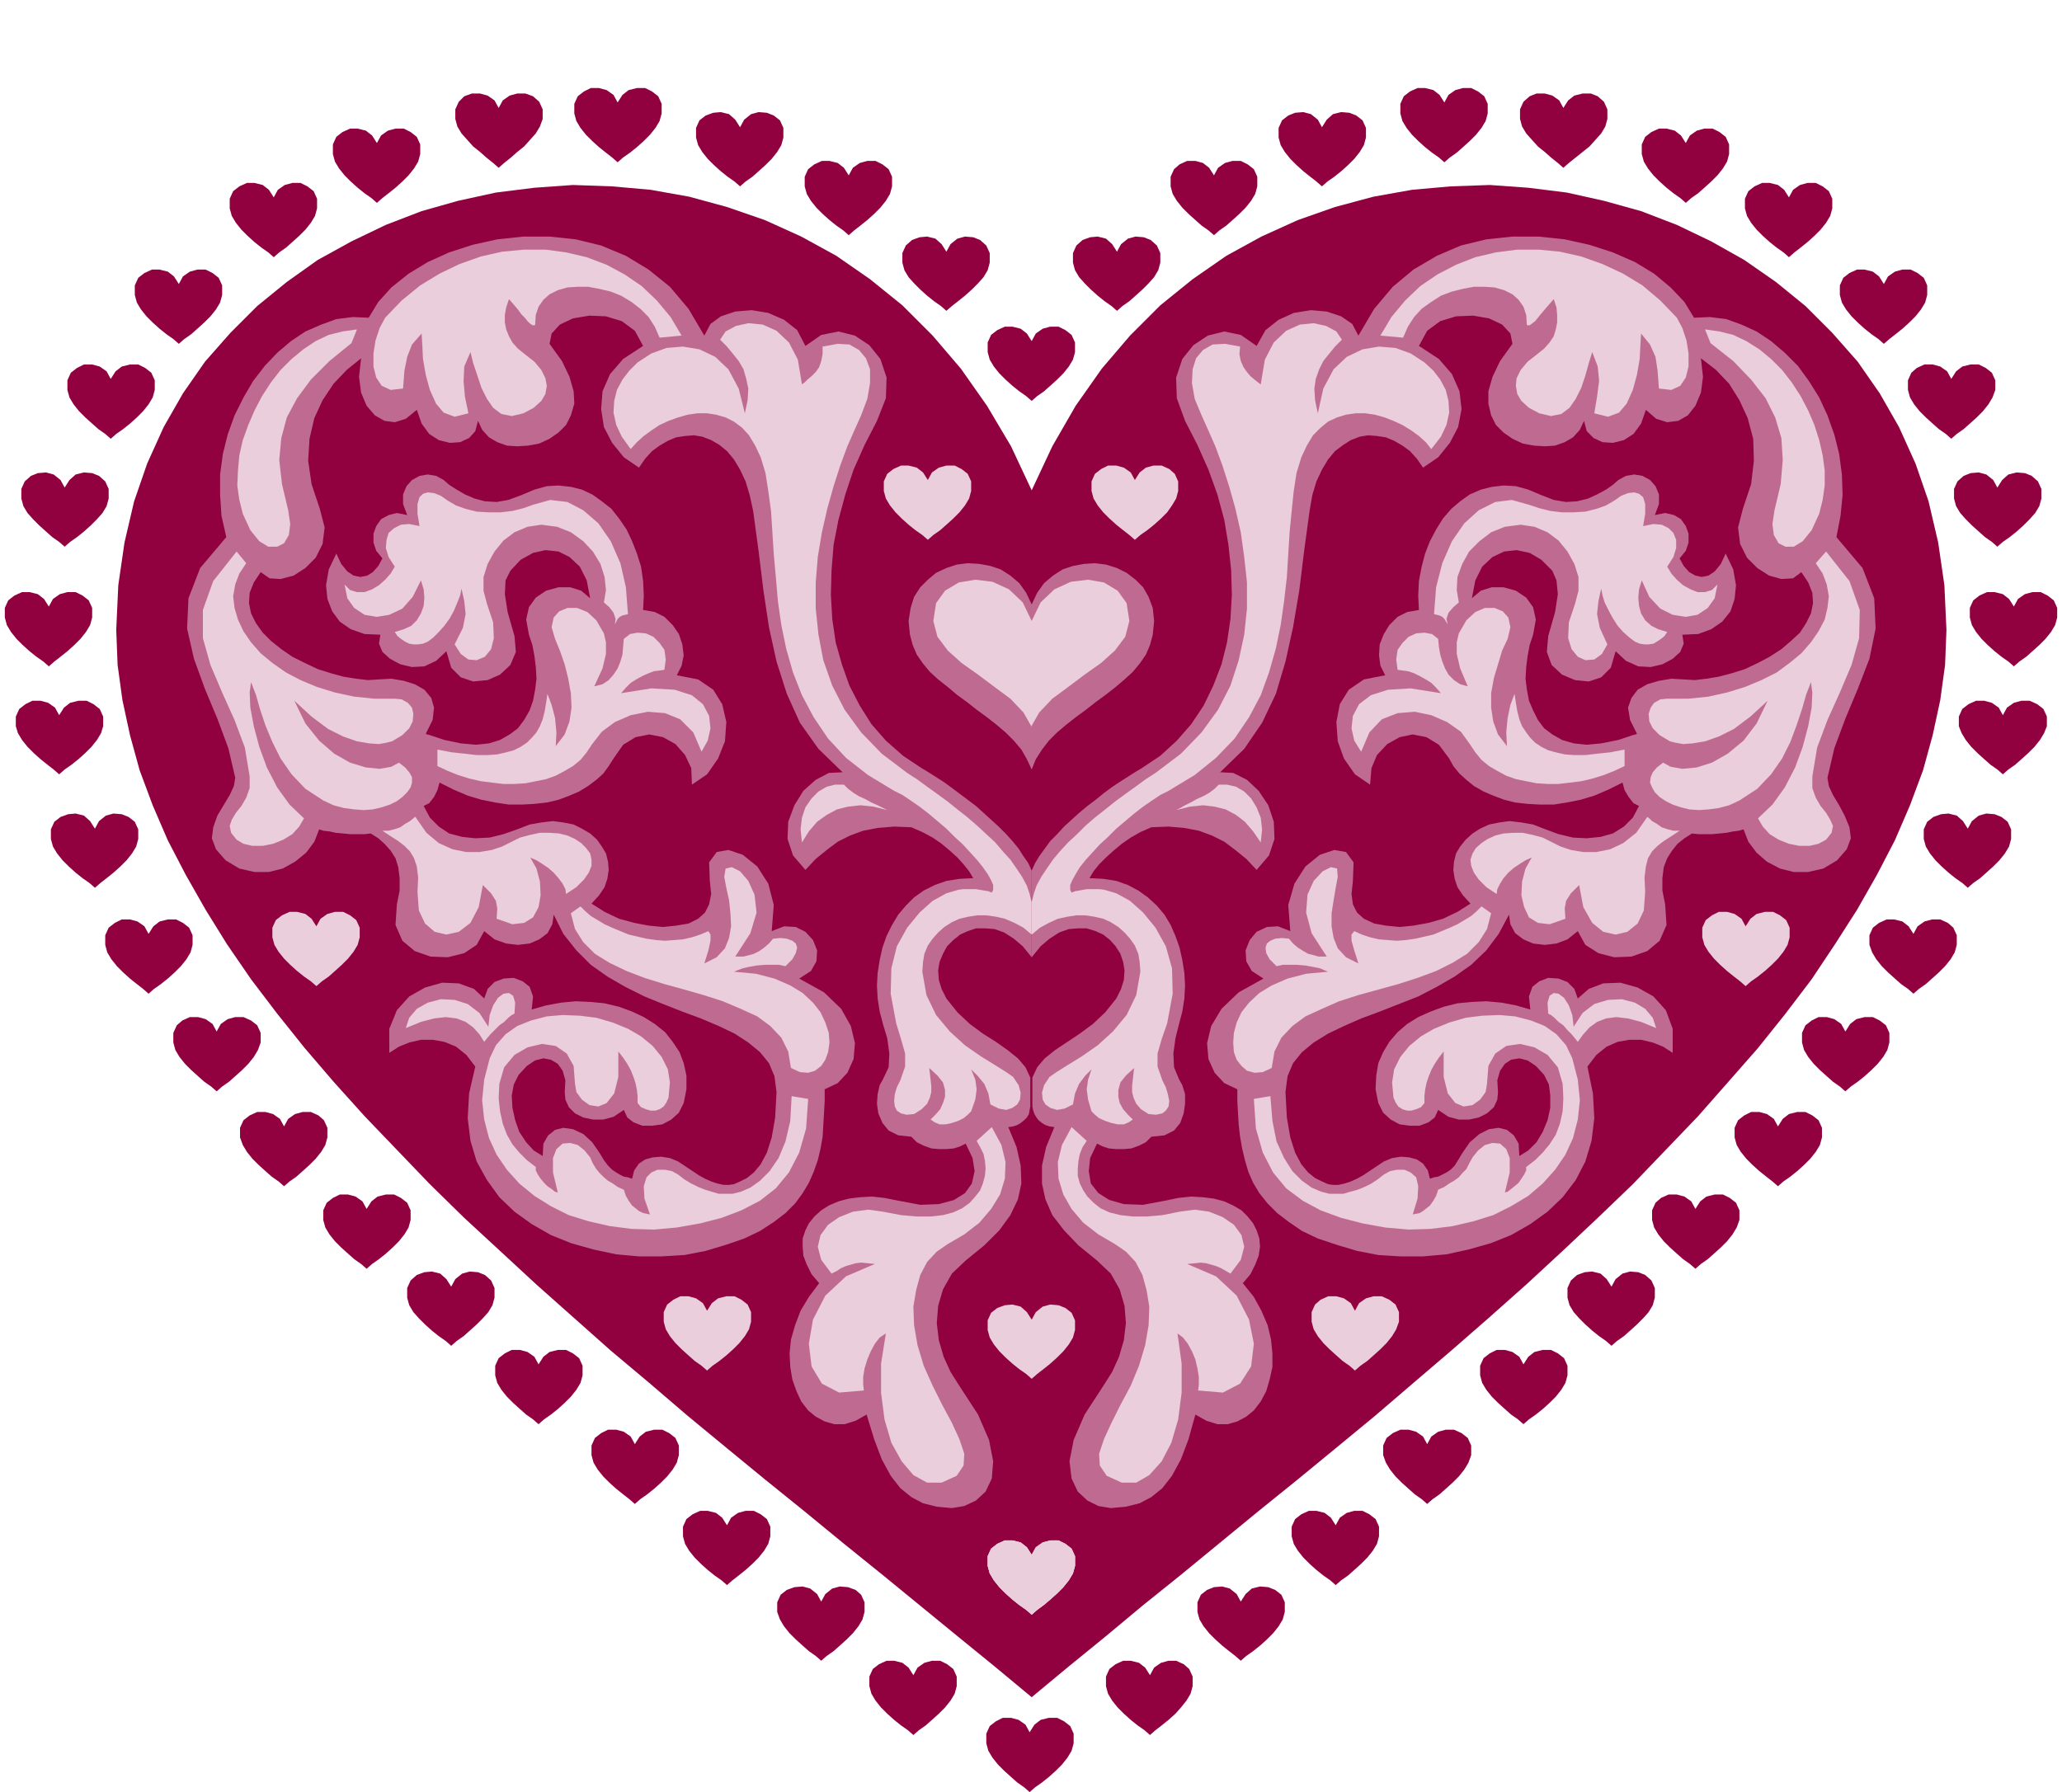
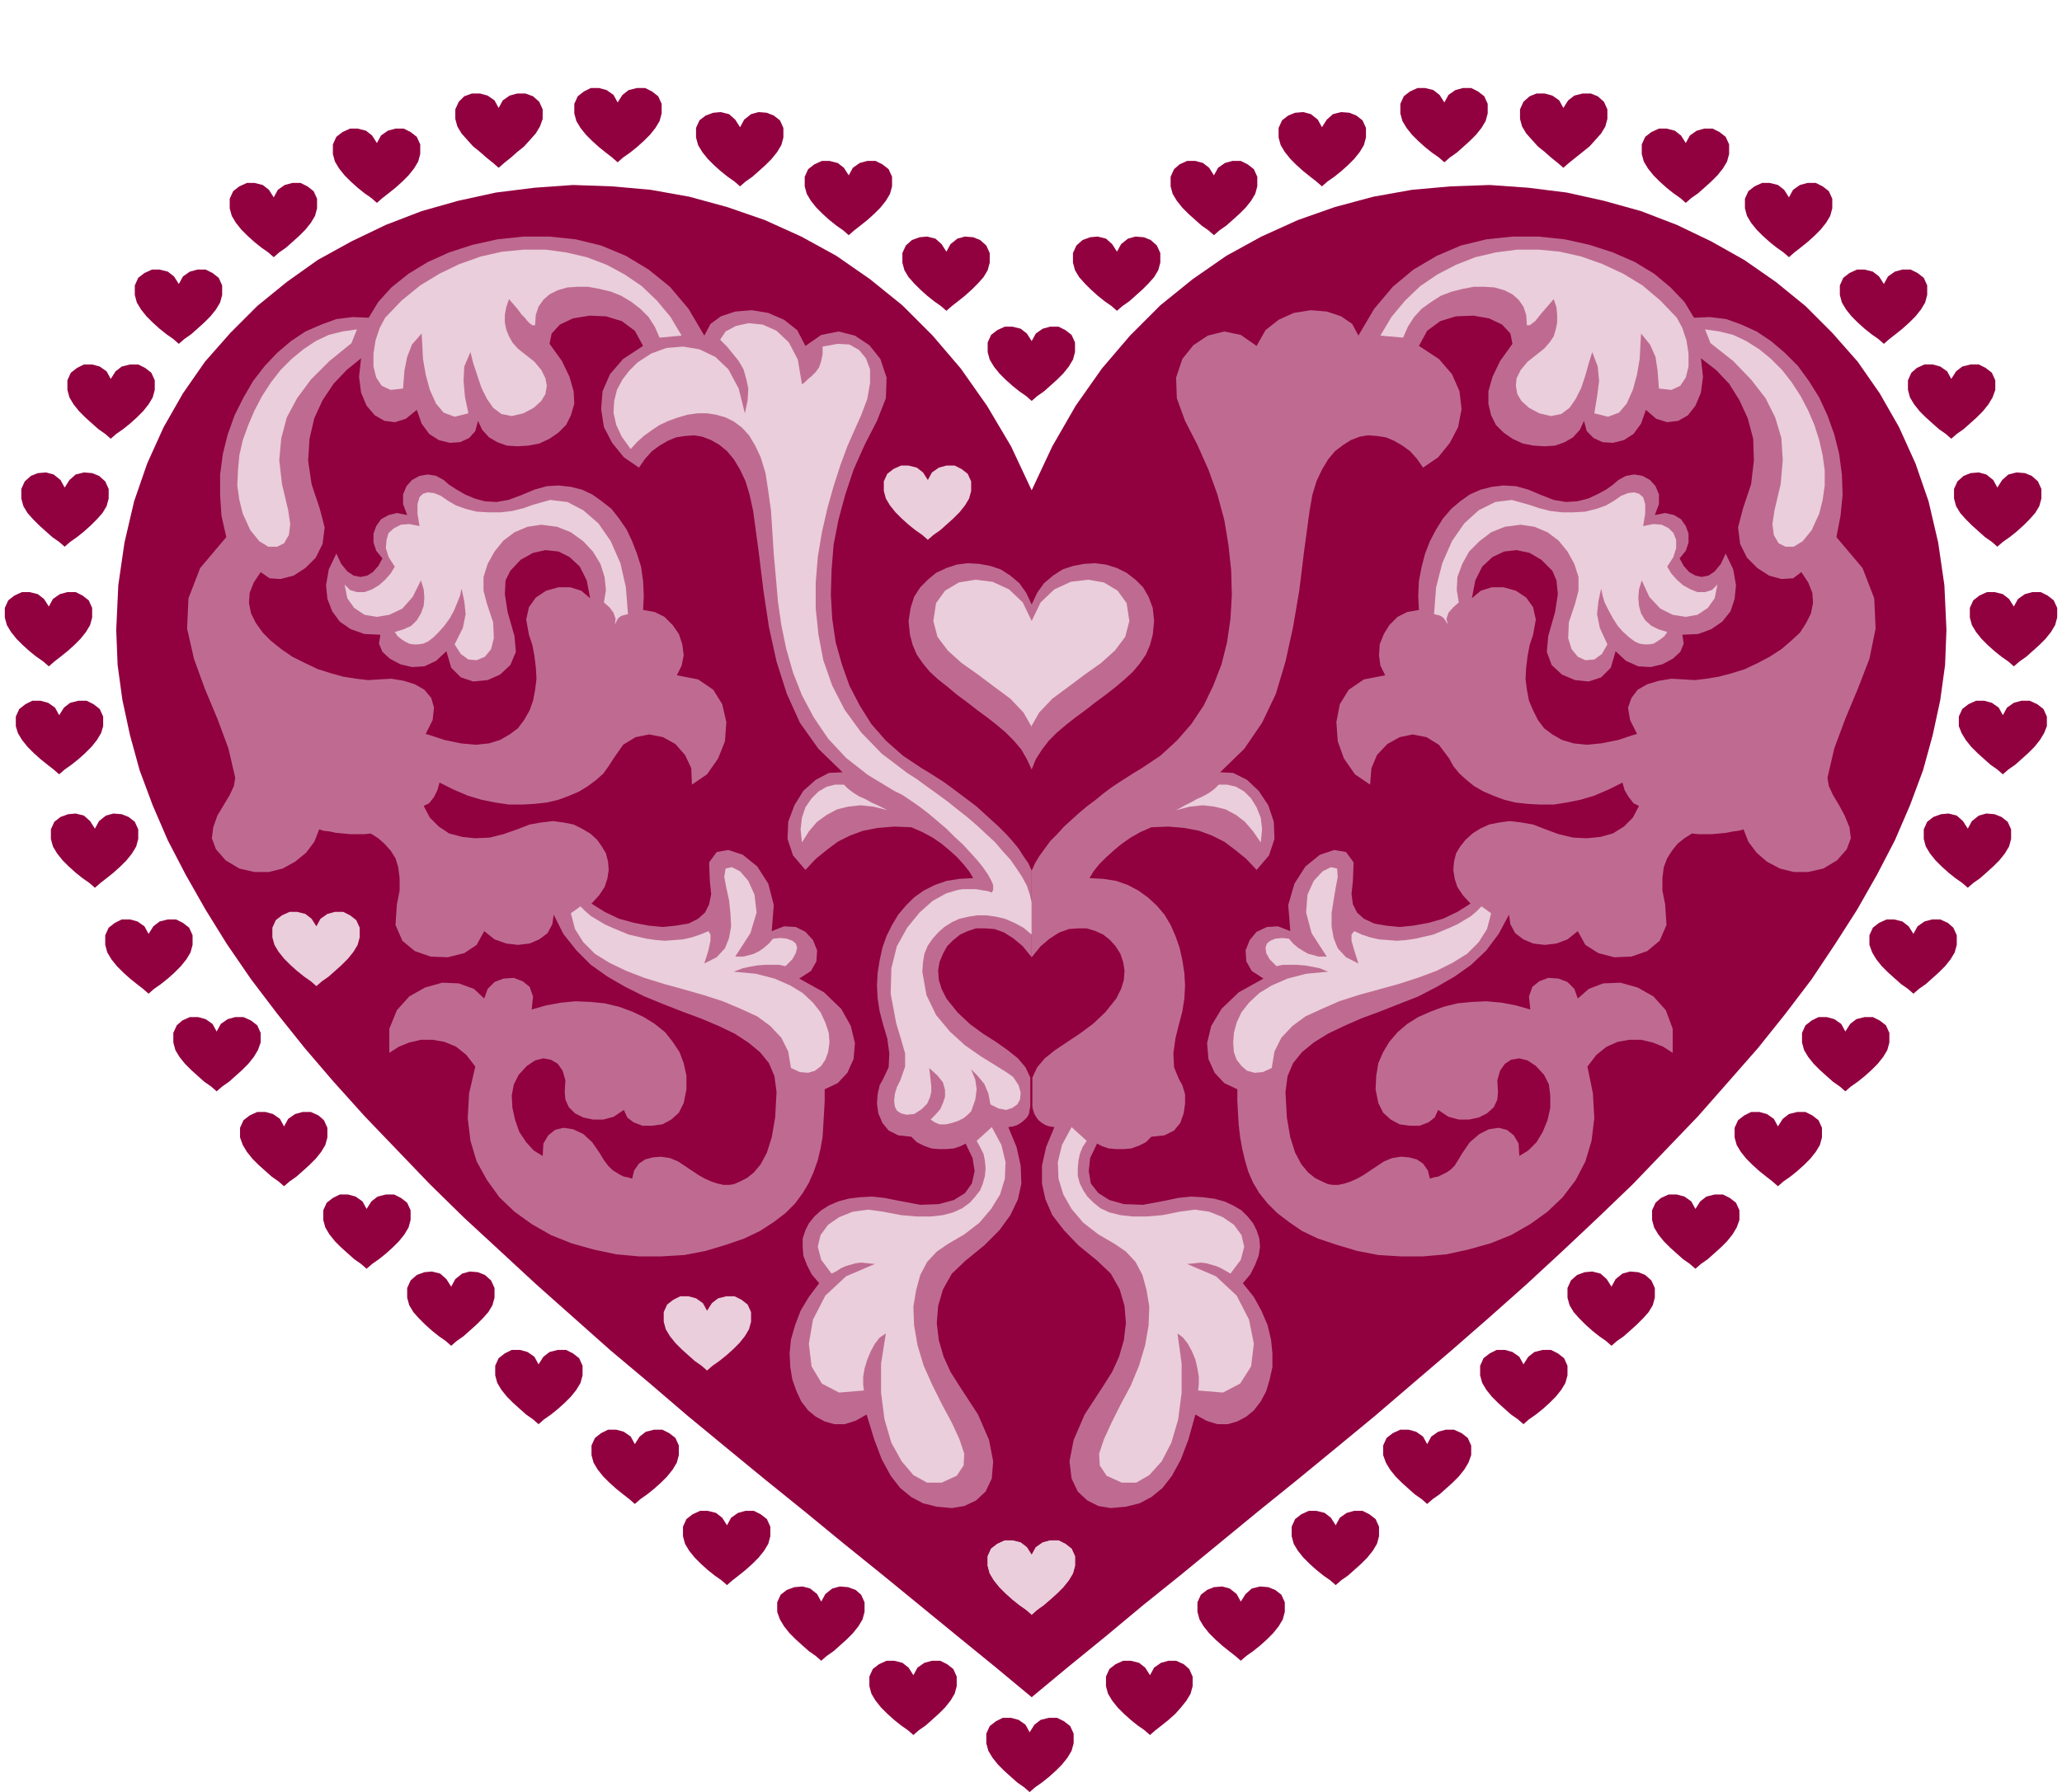
<svg xmlns="http://www.w3.org/2000/svg" width="2.998in" height="2.606in" fill-rule="evenodd" stroke-linecap="round" preserveAspectRatio="none" viewBox="0 0 2998 2606">
  <style>.pen1{stroke:none}.brush2{fill:#91003f}.brush3{fill:#bf6b91}.brush4{fill:#eacedb}</style>
  <path d="m1500 2468 53-44 54-44 54-45 56-45 56-46 56-46 57-46 56-46 57-47 56-48 55-47 55-48 54-48 53-49 51-48 51-49 48-50 47-49 44-50 43-49 40-50 38-50 34-51 32-50 29-51 26-50 22-51 19-51 14-51 11-51 7-51 2-51-3-65-9-62-14-60-19-55-24-53-28-49-32-46-37-42-39-39-43-35-46-32-48-27-50-24-52-20-54-15-54-12-56-7-56-4-57 2-56 5-56 10-56 15-54 19-53 24-51 28-49 34-47 38-44 44-41 48-38 54-34 59-30 64-30-64-35-59-38-54-41-48-44-44-47-38-49-34-51-28-53-24-55-19-55-15-56-10-56-5-57-2-56 4-56 7-55 12-53 15-52 20-50 24-49 27-45 32-43 35-39 39-37 42-32 46-28 49-24 53-19 55-14 60-9 62-3 65 2 51 7 51 11 51 14 51 19 51 22 51 26 50 29 51 31 50 35 51 38 50 40 50 42 49 45 50 47 49 48 50 50 49 52 48 53 49 54 48 54 48 56 47 56 48 57 47 56 46 57 46 56 46 57 46 55 45 55 45 54 44 53 44z" class="pen1 brush2" />
  <path d="M1500 1359v33l-13-16-13-11-14-9-14-5-13-1h-14l-12 4-11 5-10 8-9 9-6 11-5 12-2 12 1 14 4 13 7 14 16 20 18 17 19 14 19 12 17 12 15 12 11 13 7 15v42l-1 5-1 6-3 5-4 4-5 4-5 3-6 2-7 1 12 29 6 27 1 26-5 23-11 23-16 22-22 22-27 22-20 19-13 23-7 24-2 25 3 25 7 24 10 22 12 19 28 43 16 37 6 31-2 25-9 19-14 13-17 8-18 3-22-2-20-5-17-9-16-13-14-18-13-24-11-29-11-36-16 9-16 5h-15l-14-4-13-7-11-9-10-13-7-15-6-17-3-18-1-20 2-20 6-21 8-21 12-20 15-20-11-13-7-14-5-13-1-13v-12l4-12 5-10 8-10 10-9 11-7 14-6 15-4 16-2 18-1 18 2 20 4 32 6 27-1 22-6 16-10 10-14 4-18-3-19-10-21-8 4-9 3-11 1h-11l-11-1-11-4-10-5-8-8-19-2-14-7-9-11-6-14-2-14 1-14 3-13 5-9 8-17 1-20-3-22-6-20-5-19-3-19-1-19 1-18 3-19 4-18 6-17 8-16 9-15 11-13 12-12 14-10 16-8 17-6 19-3 20-1-6-10-8-10-9-10-11-10-12-10-13-9-15-8-16-7-25-1-24 2-21 4-19 7-18 9-16 12-16 13-15 16-18-21-8-24 1-25 9-24 13-21 18-16 19-10 20-1-35-34-27-38-19-42-15-47-11-50-8-53-7-57-8-59-5-23-6-20-8-17-9-15-10-12-11-9-12-7-13-5-12-2-13 1-13 2-12 5-12 7-11 8-10 11-9 13-22-15-17-21-12-23-4-26 2-26 11-25 19-22 29-19-12-22-19-14-23-7-24-1-24 4-19 9-12 13-3 15 18 25 11 23 6 21 1 18-5 17-7 14-11 11-13 9-15 7-16 3-16 1-15-1-14-5-12-7-10-11-6-13-4 15-9 10-13 6-15 1-16-4-14-9-11-15-7-20-16 13-16 5-15-2-14-8-12-14-8-19-3-23 3-27-21 17-19 20-16 24-12 26-7 30-2 32 5 34 12 36 7 27-3 24-10 20-15 15-17 11-19 5-16-1-13-9-10 15-6 15-1 15 3 15 7 14 10 14 12 12 15 12 16 11 18 9 19 9 19 6 18 5 19 3 17 2 16-1 18-1 18 3 16 5 14 8 10 12 4 14-2 18-10 20 4 2-1-1h-2l-1-1 27 9 24 5 22 2 19-2 16-5 14-8 12-9 9-12 8-14 5-14 3-16 2-16-1-17-2-16-3-16-5-15-4-22 4-18 10-14 15-10 18-5h17l16 5 13 11-5-26-10-20-15-14-16-8-19-2-18 4-18 10-15 16-7 14-1 20 4 26 10 35 2 23-8 19-15 14-18 8-21 2-18-6-14-14-7-24-15 14-17 8-18 1-17-4-15-8-11-10-5-12 2-13-23-1-20-7-16-11-11-15-7-18-2-20 4-23 11-23 7 15 9 11 9 6 10 2 10-2 8-5 8-9 6-11-9-11-4-12v-13l4-11 7-10 11-6 12-3 15 3-6-16v-14l5-12 8-9 11-6 12-2 12 2 11 6 8 7 11 7 12 7 14 6 15 4 17 1 17-3 19-7 19-8 18-5 17-1 18 2 16 4 15 7 14 10 14 11 11 14 11 16 8 17 7 18 6 19 3 21 1 21-1 21 17 3 14 7 12 12 9 13 5 15 2 16-3 15-7 14 31 6 22 15 13 21 6 26-2 28-10 25-16 23-22 15-1-24-9-19-14-16-18-10-20-4-20 4-18 11-14 20-7 11-8 11-10 9-12 9-13 8-14 6-16 6-17 4-18 2-18 1h-19l-20-3-20-4-20-6-21-9-20-10-3 11-5 10-7 9-8 4 9 17 13 13 15 10 19 5 19 2 21-1 20-5 20-7 18-7 17-3 17-2 15 2 15 3 12 6 12 7 10 9 7 10 6 10 3 12 1 12-2 13-4 12-8 12-11 12 19 12 21 10 22 6 21 4 21 2 19-2 18-3 14-7 10-9 6-12 3-15-2-19-1-27 11-15 17-3 21 7 21 17 16 25 8 31-3 38 18-7 17 1 14 7 11 12 6 15-1 16-8 14-17 11 36 20 25 24 14 25 6 25-2 23-9 20-14 15-19 9v17l-1 18-1 17-1 17-3 17-4 17-6 17-7 16-9 15-11 15-14 14-17 13-20 13-23 11-26 9-30 9-31 6-33 2h-33l-33-3-33-7-32-9-30-12-28-16-25-18-22-21-18-25-15-27-9-30-4-33 2-36 9-39-13-17-15-12-17-7-17-3h-17l-17 4-15 6-14 9v-35l11-27 18-20 23-13 25-7 24 1 22 8 15 14 5-14 10-10 13-5 15-1 13 5 10 8 5 14-2 19 21-6 22-4 21-2 22 1 20 2 21 5 19 7 17 8 16 10 15 12 11 14 10 15 6 16 4 18v20l-4 20-7 14-11 10-13 7-15 2h-14l-13-5-9-7-5-11-15 10-15 4h-15l-14-3-12-6-9-9-5-11-1-11 1-17-4-14-7-10-10-6-11-2-12 3-12 8-12 13-7 14-3 16 1 18 4 18 6 17 10 15 11 12 13 8 1-18 7-12 10-8 12-3 14 2 15 7 13 12 11 16 6 10 6 8 6 6 6 4 5 3 6 3 6 1 6 2 3-12 7-10 9-6 11-3 12-1 13 2 12 5 12 8 9 6 9 6 9 5 9 4 9 3 9 2h8l7-1 9-4 10-5 10-8 10-12 9-17 7-22 5-29 2-37-3-23-8-19-13-16-17-14-20-13-23-11-26-11-27-10-28-11-27-11-28-14-26-15-24-17-21-21-19-24-14-28-2 14-7 13-12 9-14 6-17 2-17-2-17-6-15-12-11 20-18 12-24 6-25-1-23-8-18-15-10-23 2-30 4-20v-18l-2-16-4-13-7-11-9-10-9-8-11-7-9 1h-21l-10-1-11-1-9-2-9-1-6-2-7 18-12 16-16 13-18 10-20 5h-21l-22-5-20-12-14-16-6-16 2-16 6-17 9-15 9-15 6-13 2-12-10-43-16-43-18-43-16-44-10-44 2-44 17-44 38-45-7-31-2-30v-30l4-30 7-28 10-28 13-26 14-24 17-22 18-19 20-17 21-14 23-10 22-8 24-3 23 1 14-23 19-21 25-20 28-17 31-14 34-11 36-8 38-4h38l38 4 37 9 36 15 33 20 31 25 27 32 23 39 9-17 15-11 21-7 24-2 24 4 23 10 19 15 12 23 23-16 25-5 24 6 21 14 16 20 9 27-1 30-13 33-18 35-16 36-12 36-10 37-7 36-3 37-1 36 2 35 5 34 9 32 11 31 15 29 17 27 21 24 25 22 27 18 10 6 11 7 11 7 11 8 12 9 12 9 12 9 11 10 11 10 11 10 11 11 9 10 9 11 7 11 7 10 5 11v93z" class="pen1 brush3" />
-   <path d="m704 1515-7-11-9-10-11-8-13-5-16-2-17 2-19 5-22 9 5-15 11-13 16-9 19-5 20 1 19 6 17 13 13 20 2-17 5-14 7-11 8-6 8-1 6 4 3 10-1 16-4 2-5 4-6 6-7 5-7 7-6 6-5 6-4 5zm268 81-3 7-4 6-6 4-6 2h-7l-7-2-7-3-5-6v-10l-1-9-2-10-3-9-4-10-5-9-6-9-7-9v37l-6 24-11 14-12 5-13-2-11-8-8-11-2-12-2-26-10-18-16-11-20-3-21 5-19 11-15 18-7 24-1 21 2 19 4 18 6 16 8 14 10 12 11 11 13 10v5l3 6 4 6 5 6 5 5 6 4 5 4 4 1-7-29v-21l5-13 9-8 11-1 11 3 10 8 8 10 4 9 5 8 5 6 6 6 6 5 7 4 7 5 9 4 3 9 4 7 5 7 5 4 5 4 6 3 5 1 5 1-8-23-1-18 4-13 7-7 9-4h11l10 2 9 5 9 7 10 6 10 5 10 4 10 3 10 3h20l12-3 14-6 14-10 14-14 13-19 10-24 7-30 2-36 24 4-3 43-10 35-15 29-19 23-23 18-27 14-29 11-31 8-34 6-33 3-33-1-31-4-31-7-29-9-26-13-24-15-22-18-18-20-15-22-11-24-7-27-3-28 3-30 8-31 9-19 14-16 17-12 20-8 23-6 23-2 25 1 24 3 24 7 22 9 19 11 17 14 13 16 9 18 3 19-2 22zm-502-432-26-17-20-21-16-23-12-24-10-24-8-24-6-21-7-18-2 15 1 22 5 27 8 30 11 30 15 29 18 25 21 20-7 12-10 11-13 8-15 6-15 3h-15l-13-3-10-6-8-10-2-10 3-9 6-10 8-10 7-12 5-14v-17l-7-42-15-40-18-40-17-40-11-39v-41l15-42 34-43 14 17-10 15-6 16-3 17 2 17 5 17 8 17 11 16 14 16 17 14 20 14 21 11 24 10 26 8 28 6 29 3h30l10 1 9 5 6 7 2 9-1 11-5 10-10 10-15 9-8 2-11 2-14-1-18-3-20-7-22-11-24-18-25-23 16 33 20 25 22 19 23 13 23 7 20 2 17-3 11-6 9 7 6 7 4 7v8l-2 7-5 7-7 7-8 6-10 5-12 4-13 3-13 1-14-1-15-2-15-4-15-7zm134 24 16 23 18 15 20 9 20 4h19l18-3 15-5 12-6 14-7 15-4 14-3h14l14 1 12 3 11 5 9 6 7 7 6 8 2 9v9l-4 10-7 10-11 11-15 10-1-7-4-8-6-8-7-8-8-7-9-6-8-5-9-4 9 16 5 19 1 20-3 17-8 15-13 8-17 2-23-8 1-15-2-11-7-11-12-12-6 32-12 23-17 13-18 4-17-4-14-12-9-19-2-27 1-21-2-16-4-12-6-10-8-8-9-7-11-7-12-8h9l8-2 9-3 7-5 7-4 5-4 2-2h1zm32-74v-24l21 4 19 2 17 2h16l14-1 13-3 11-3 10-5 9-6 7-7 7-8 5-9 4-10 3-12 2-12 2-13 6 16 5 19 2 21-1 20 13-17 7-19 3-20-1-21-4-22-5-20-7-20-7-17-5-17 3-14 8-9 12-5h14l15 6 13 12 11 19 3 13v17l-5 21-12 26 12-3 9-6 7-8 6-9 4-10 3-10 1-12 1-11 9-7 11-2 12 1 11 5 9 9 7 10 2 14-2 15-7 1-8 1-8 3-9 4-9 5-8 5-7 7-7 8 44-7 34 2 25 8 16 13 9 17 2 18-4 18-9 16-12-28-19-19-22-9-25-2-25 5-23 10-19 14-14 18-8 12-9 11-11 9-12 7-13 7-14 5-15 3-15 3-16 1h-16l-17-2-16-2-17-4-16-5-15-6-15-7z" class="pen1 brush4" />
  <path d="m913 893-3-39-8-35-14-32-18-26-22-19-23-12-25-3-25 7-14 5-16 4-17 2h-18l-17-1-16-4-14-5-12-7-10-7-10-4-9-1-7 2-5 5-3 10v14l3 18-15-3-12 1-10 5-8 7-3 10-1 12 4 13 9 14-6 10-8 9-9 8-10 6-11 4h-11l-10-3-8-8 4 20 10 14 15 10 18 3 18-3 19-9 15-17 12-24 4 13 1 12-1 12-4 11-6 10-8 8-11 5-13 4 4 6 5 4 6 4 6 3 6 1h7l7-1 7-3 8-6 8-8 8-9 8-11 6-11 5-12 4-10 2-10 4 18 2 19-4 20-12 24 9 14 11 8 12 1 12-5 9-11 4-16-1-23-9-27-5-19v-20l6-19 10-18 13-16 16-12 19-8 20-3 23 3 20 8 18 13 14 15 11 18 6 19 2 19-3 18 8 7 6 8 3 9-1 8 4-8 3-3 4-2 8-2zM511 499l8-20-21 3-20 5-19 9-18 12-17 14-16 16-14 18-13 20-11 21-9 21-8 22-5 22-2 22-1 22 3 21 5 20 11 24 13 16 13 8h13l10-5 7-12 2-16-3-20-9-38-4-35 3-32 8-30 15-28 20-27 27-27 32-26zm480-11-16-27-20-24-22-21-25-17-26-14-29-11-30-7-30-4h-31l-32 3-31 7-31 11-29 14-28 17-27 22-24 25-8 15-6 18-3 19v19l4 16 8 12 13 6 18-2 2-26 4-20 7-18 14-16 1 17 1 20 4 23 6 22 9 20 11 13 16 6 20-5-5-24-2-23 1-21 9-21 4 16 6 18 6 18 8 16 9 13 12 9 15 3 17-4 15-8 11-10 6-10 2-12-2-11-6-12-10-12-14-11-10-8-8-9-5-9-4-10-2-10v-11l2-11 4-12 7 8 6 7 5 7 5 5 4 5 3 3 4 3h4l1-15 4-12 7-10 9-8 12-6 14-4 15-1h15l16 3 17 4 15 6 15 9 13 10 12 12 9 14 7 16 32-3zm236 653h-13l-12 3-12 7-10 10-9 13-5 15-2 17 2 19 10-16 12-14 14-10 15-8 16-4 18-2 19 2 20 5-6-3-8-4-9-4-9-5-9-4-8-5-8-6-6-6zm215 498-22 20 5 9 5 10 2 10 1 11-1 11-3 11-4 10-7 9-8 9-11 8-13 6-15 4-18 2h-20l-23-2-26-5-22-3-22 3-20 8-16 11-11 15-4 17 5 19 15 20 8-4 6-4 7-3 7-2 7-2 8-1 10 1 10 1-42 18-30 28-18 35-6 35 4 33 15 25 25 13 36-3-1-9v-11l2-12 4-13 5-12 6-11 7-9 9-6-7 44v42l5 39 10 34 15 27 17 20 20 11h21l22-10 10-15 1-17-7-21-11-24-14-26-14-28-13-29-9-30-5-29-1-27 4-24 6-22 10-19 14-15 16-11 24-14 22-17 17-20 13-21 7-23 1-24-6-25-14-26zm-612-311 6 23 12 19 17 17 21 13 25 12 26 10 29 9 29 8 28 8 28 9 26 11 24 11 19 14 16 17 10 20 4 24 13 6 12 1 10-3 9-7 6-9 4-11 2-14-1-14-5-15-7-15-11-14-15-14-18-11-23-10-27-7-32-3 5-2 8-3 9-2 11-2 12-1h21l9 2 10-10 5-9 2-8-2-6-5-4-8-3-9-1-11 1-6 7-7 6-7 5-8 4-7 2-8 2h-12l22-34 9-30-3-26-9-20-12-14-12-6-9 2-2 12 3 16 4 18 2 19 1 19-3 17-6 15-12 13-18 9 6-19 3-14v-9l-3-5-12 5-12 4-13 3-13 1-13 1-13-1-14-2-13-3-13-3-12-5-12-5-11-5-10-6-10-6-8-7-7-7-14 10z" class="pen1 brush4" />
  <path d="M1500 1359v-47l-3-12-4-12-7-13-8-12-9-13-11-12-11-13-13-12-14-13-14-12-14-11-15-12-15-11-14-10-15-11-14-9-37-28-30-31-24-33-18-35-13-37-7-37-4-38v-38l3-37 6-36 8-35 9-32 10-31 10-27 11-25 9-20 9-24 4-23v-20l-6-16-10-12-14-8-17-1-22 4v11l-2 10-3 9-5 7-6 6-6 5-4 4-4 3-6-36-13-25-18-17-20-9-21-2-18 4-15 8-8 12 10 10 9 11 8 10 7 12 4 14 3 14-1 17-4 19-9-36-15-28-19-18-23-11-24-4-24 2-22 8-20 13-12 12-10 13-8 15-4 16-1 17 4 18 8 17 13 18 9-10 10-9 11-8 12-8 13-6 14-5 14-4 14-2h14l13 2 14 4 12 6 12 9 10 11 9 15 8 17 7 23 4 26 4 29 2 31 2 32 3 33 3 35 5 35 7 34 10 35 13 33 17 32 21 31 26 28 32 25 38 23 12 6 12 8 13 9 13 10 13 11 13 11 12 12 12 11 11 12 10 11 8 10 7 10 5 9 3 7v7l-2 4-5-2-6-1-6-1-6-1h-19l-7 1-17 5-20 11-19 17-18 22-15 27-8 32-1 37 8 43 7 23 6 21v19l-7 20-5 10-3 10-1 10 1 8 3 6 6 4 8 2 11-1 11-7 8-8 4-9 2-8v-9l-1-9-1-9-1-8 12 11 8 10 3 11v10l-3 9-4 9-7 8-7 7 6 4 7 3h9l9-2 9-3 8-4 6-5 5-5 6-17 2-15-2-14-6-15 9 9 10 12 6 14 3 16 12 6 11 2 9-3 7-5 4-7 1-10-3-11-8-12-10-7-16-10-21-13-23-16-22-20-20-24-14-29-6-34 1-14 2-12 5-12 7-10 8-9 9-8 11-7 11-5 13-3 13-2h13l14 2 13 3 14 6 13 7 12 10z" class="pen1 brush4" />
  <path d="M1500 1359v33l13-16 13-11 14-9 14-5 13-1h13l13 4 11 5 10 8 8 9 7 11 4 12 2 12-1 14-4 13-7 14-16 20-18 17-19 14-18 12-18 12-15 12-11 13-7 15v42l1 5 2 6 3 5 3 4 5 4 5 3 6 2 7 1-12 29-6 27v26l5 23 10 23 17 22 21 22 27 22 20 19 13 23 7 24 2 25-3 25-7 24-10 22-12 19-28 43-16 37-6 31 3 25 9 19 14 13 16 8 18 3 22-2 20-5 17-9 16-13 14-18 13-24 11-29 10-36 16 9 16 5h15l14-4 13-7 11-9 10-13 8-15 5-17 4-18v-20l-2-20-5-21-9-21-11-20-16-20 11-13 7-14 5-13 2-13-1-12-4-12-5-10-8-10-9-9-12-7-13-6-15-4-16-2-17-1-19 2-19 4-32 6-28-1-21-6-16-10-11-14-3-18 2-19 10-21 8 4 9 3 11 1h11l11-1 11-4 10-5 8-8 19-2 14-7 9-11 5-14 2-14v-14l-4-13-5-9-7-17-1-20 3-22 5-20 5-19 3-19 1-19-1-18-3-19-4-18-6-17-7-16-9-15-11-13-13-12-14-10-15-8-17-6-19-3-20-1 6-10 8-10 10-10 11-10 12-10 13-9 14-8 16-7 25-1 23 2 21 4 19 7 18 9 16 12 16 13 15 16 18-21 8-24-1-25-8-24-14-21-17-16-20-10-19-1 35-34 26-38 20-42 14-47 11-50 9-53 7-57 8-59 4-23 6-20 8-17 9-15 10-12 12-9 11-7 13-5 12-2 13 1 13 2 12 5 12 7 11 8 10 11 9 13 22-15 17-21 12-23 5-26-3-26-11-25-19-22-29-19 12-22 19-14 23-7 25-1 23 4 19 9 12 13 3 15-18 25-11 23-6 21v18l4 17 7 14 11 11 13 9 15 7 16 3 16 1 15-1 14-5 12-7 10-11 6-13 4 15 10 10 13 6 15 1 16-4 14-9 11-15 7-20 15 13 16 5 16-2 14-8 11-14 8-19 3-23-3-27 22 17 19 20 15 24 12 26 8 30 1 32-4 34-12 36-7 27 3 24 10 20 15 15 17 11 18 5 17-1 12-9 10 15 6 15 1 15-3 15-7 14-9 14-13 12-14 12-17 11-17 9-19 9-19 6-19 5-18 3-17 2-16-1-18-1-18 3-17 5-14 8-9 12-5 14 3 18 10 20-4 2v-1h3l1-1-27 9-25 5-21 2-19-2-17-5-14-8-12-9-9-12-7-14-6-14-3-16-2-16 1-17 2-16 3-16 5-15 4-22-4-18-10-14-15-10-18-5h-17l-16 5-13 11 5-26 10-20 15-14 17-8 18-2 19 4 17 10 16 16 6 14 2 20-4 26-10 35-2 23 7 19 15 14 19 8 20 2 18-6 14-14 7-24 15 14 18 8 18 1 17-4 15-8 11-10 5-12-2-13 23-1 19-7 16-11 12-15 6-18 2-20-4-23-11-23-7 15-9 11-9 6-10 2-9-2-9-5-8-9-6-11 9-11 4-12v-13l-4-11-7-10-10-6-13-3-15 3 6-16v-14l-5-12-8-9-11-6-12-2-12 2-11 6-8 7-10 7-13 7-13 6-16 4-16 1-18-3-18-7-19-8-18-5-18-1-17 2-16 4-16 7-14 10-13 11-12 14-10 16-9 17-7 18-5 19-4 21-1 21 1 21-17 3-14 7-12 12-8 13-6 15-1 16 2 15 7 14-31 6-22 15-13 21-5 26 2 28 9 25 16 23 22 15 2-24 8-19 15-16 18-10 19-4 20 4 18 11 15 20 6 11 9 11 10 9 11 9 14 8 14 6 16 6 16 4 18 2 18 1h20l19-3 20-4 20-6 21-9 20-10 3 11 6 10 7 9 8 4-9 17-13 13-16 10-18 5-20 2-20-1-21-5-19-7-18-7-17-3-17-2-15 2-15 3-13 6-11 7-10 9-8 10-6 10-3 12-1 12 2 13 4 12 8 12 11 12-19 12-21 10-21 6-22 4-20 2-20-2-17-3-15-7-10-9-6-12-2-15 2-19 1-27-11-15-17-3-21 7-21 17-16 25-9 31 3 38-18-7-16 1-15 7-10 12-6 15 1 16 8 14 17 11-36 20-25 24-15 25-6 25 2 23 9 20 14 15 19 9v17l1 18 1 17 2 17 3 17 4 17 5 17 7 16 9 15 12 15 14 14 17 13 19 13 23 11 27 9 30 9 31 6 32 2h33l34-3 32-7 32-9 30-12 28-16 25-18 22-21 19-25 14-27 9-30 4-33-2-36-8-39 13-17 15-12 16-7 17-3h17l17 4 15 6 14 9v-35l-10-27-18-20-23-13-25-7-25 1-21 8-16 14-5-14-10-10-13-5-15-1-13 5-10 8-5 14 2 19-21-6-21-4-22-2-21 1-21 2-20 5-19 7-18 8-16 10-14 12-12 14-9 15-7 16-3 18-1 20 4 20 7 14 11 10 13 7 15 2h14l13-5 9-7 5-11 15 10 15 4h15l14-3 12-6 10-9 5-11 1-11-1-17 4-14 7-10 9-6 12-2 12 3 12 8 12 13 7 14 2 16v18l-4 18-7 17-9 15-12 12-13 8-1-18-7-12-10-8-12-3-14 2-14 7-14 12-11 16-6 10-5 8-6 6-6 4-6 3-6 3-6 1-6 2-3-12-7-10-9-6-11-3-12-1-13 2-12 5-12 8-9 6-9 6-9 5-9 4-9 3-9 2h-8l-7-1-9-4-10-5-10-8-10-12-9-17-7-22-5-29-2-37 3-23 8-19 13-16 17-14 21-13 23-11 25-11 27-10 28-11 28-11 27-14 26-15 24-17 22-21 18-24 15-28 2 14 7 13 12 9 14 6 17 2 17-2 16-6 15-12 11 20 19 12 23 6 25-1 23-8 18-15 10-23-2-30-4-20v-18l2-16 5-13 7-11 8-10 10-8 11-7 9 1h20l11-1 10-1 10-2 8-1 7-2 7 18 12 16 15 13 19 10 20 5h21l22-5 20-12 14-16 6-16-2-16-7-17-8-15-9-15-6-13-2-12 10-43 16-43 18-43 17-44 9-44-2-44-17-44-38-45 6-31 3-30-1-30-4-30-7-28-10-28-12-26-15-24-16-22-19-19-20-17-21-14-22-10-22-8-24-3-23 1-14-23-20-21-24-20-28-17-32-14-34-11-36-8-38-4h-38l-38 4-37 9-35 15-34 20-30 25-27 32-23 39-9-17-16-11-21-7-23-2-25 4-22 10-19 15-13 23-23-16-24-5-24 6-21 14-16 20-9 27 1 30 12 33 18 35 16 36 13 36 10 37 6 36 4 37 1 36-2 35-5 34-8 32-12 31-14 29-18 27-21 24-24 22-27 18-10 6-11 7-11 7-12 8-12 9-11 9-12 9-12 10-11 10-11 10-10 11-10 10-8 11-8 11-6 10-5 11v93z" class="pen1 brush3" />
-   <path d="m2294 1515 8-11 9-10 11-8 13-5 15-2 17 2 19 5 22 9-5-15-11-13-15-9-19-5-20 1-20 6-17 13-13 20-2-17-5-14-7-11-8-6-7-1-6 4-3 10 1 16 4 2 5 4 6 6 7 5 6 7 6 6 5 6 4 5zm-268 81 3 7 4 6 6 4 7 2h6l7-2 7-3 5-6v-10l1-9 2-10 3-9 4-10 5-9 6-9 7-9v37l6 24 11 14 12 5 13-2 11-8 8-11 2-12 2-26 10-18 16-11 20-3 21 5 19 11 15 18 7 24 1 21-1 19-4 18-6 16-9 14-10 12-11 11-13 10v5l-3 6-4 6-4 6-6 5-5 4-5 4-4 1 7-29v-21l-5-13-9-8-11-1-11 3-10 8-8 10-5 9-4 8-6 6-5 6-7 5-7 4-7 5-9 4-3 9-4 7-5 7-5 4-5 4-5 3-5 1-5 1 7-23 1-18-3-13-8-7-9-4h-11l-10 2-9 5-9 7-9 6-10 5-10 4-11 3-10 3h-20l-12-3-14-6-14-10-14-14-12-19-11-24-6-30-3-36-24 4 3 43 10 35 15 29 19 23 24 18 26 14 30 11 31 8 33 6 34 3 32-1 32-4 30-7 29-9 26-13 25-15 21-18 18-20 15-22 11-24 7-27 3-28-3-30-8-31-9-19-14-16-17-12-20-8-23-6-23-2-25 1-24 3-24 7-22 9-19 11-17 14-13 16-9 18-3 19 2 22zm503-432 26-17 20-21 16-23 12-24 9-24 8-24 6-21 7-18 2 15-1 22-5 27-8 30-11 30-15 29-18 25-21 20 7 12 10 11 13 8 15 6 15 3h15l13-3 11-6 8-10 2-10-4-9-6-10-8-10-7-12-5-14v-17l7-42 15-40 18-40 17-40 11-39 1-41-15-42-34-43-15 17 10 15 6 16 3 17-2 17-4 17-9 17-11 16-14 16-17 14-19 14-22 11-24 10-26 8-27 6-29 3h-31l-10 1-9 5-5 7-3 9 1 11 5 10 10 10 15 9 8 2 11 2 14-1 18-3 20-7 22-11 24-18 25-23-16 33-19 25-23 19-23 13-22 7-21 2-17-3-11-6-9 7-6 7-3 7-1 8 3 7 4 7 7 7 9 6 10 5 12 4 12 3 14 1 14-1 15-2 15-4 15-7zm-134 24-16 23-19 15-19 9-20 4h-19l-18-3-15-5-12-6-14-7-15-4-14-3h-14l-14 1-12 3-11 5-9 6-8 7-5 8-3 9 1 9 4 10 7 10 11 11 15 10 1-7 4-8 5-8 7-8 8-7 9-6 8-5 9-4-9 16-5 19-1 20 4 17 7 15 13 8 17 2 23-8-1-15 2-11 7-11 12-12 6 32 13 23 16 13 18 4 17-4 15-12 9-19 2-27-1-21 2-16 3-12 6-10 8-8 9-7 11-7 12-8h-9l-8-2-9-3-7-5-7-4-4-4-3-2zm-33-74v-24l-21 4-19 2-17 2h-16l-14-1-13-3-11-3-10-5-9-6-7-7-6-8-6-9-4-10-3-12-2-12-2-13-6 16-4 19-2 21 1 20-13-17-7-19-3-20v-21l4-22 6-20 6-20 8-17 4-17-3-14-8-9-12-5h-14l-14 6-13 12-11 19-3 13v17l5 21 11 26-11-3-9-6-8-8-5-9-4-10-3-10-2-12-1-11-9-7-11-2-12 1-11 5-9 9-7 10-2 14 2 15 7 1 8 1 9 3 8 4 9 5 8 5 7 7 7 8-44-7-33 2-25 8-17 13-9 17-2 18 4 18 10 16 12-28 18-19 23-9 25-2 24 5 23 10 20 14 13 18 8 12 9 11 11 9 12 7 13 7 14 5 15 3 15 3 16 1h16l17-2 16-2 17-4 16-5 15-6 15-7z" class="pen1 brush4" />
  <path d="m2085 893 3-39 9-35 14-32 18-26 21-19 24-12 24-3 25 7 15 5 16 4 17 2h17l17-1 16-4 14-5 12-7 10-7 10-4 9-1 7 2 6 5 3 10v14l-3 18 15-3 12 1 10 5 7 7 4 10v12l-4 13-9 14 6 10 8 9 9 8 11 6 10 4h11l10-3 8-8-4 20-10 14-15 10-17 3-19-3-18-9-16-17-11-24-4 13-1 12 1 12 3 11 6 10 9 8 10 5 13 4-4 6-5 4-6 4-5 3-7 1h-6l-7-1-7-3-8-6-9-8-8-9-7-11-6-11-6-12-3-10-2-10-4 18-2 19 4 20 11 24-8 14-11 8-13 1-11-5-9-11-5-16 1-23 9-27 5-19v-20l-6-19-10-18-13-16-16-12-19-8-20-3-23 3-20 8-17 13-15 15-10 18-7 19-1 19 3 18-8 7-7 8-3 9 2 8-5-8-3-3-4-2-8-2zm402-394-8-20 21 3 20 5 19 9 19 12 17 14 16 16 14 18 13 20 11 21 9 21 7 22 5 22 3 22v22l-3 21-5 20-11 24-13 16-13 8h-12l-10-5-7-12-2-16 3-20 9-38 3-35-2-32-9-30-14-28-21-27-26-27-33-26zm-480-11 16-27 20-24 22-21 25-17 27-14 28-11 30-7 31-4h31l31 3 31 7 31 11 30 14 28 17 26 22 24 25 8 15 6 18 3 19v19l-4 16-8 12-13 6-18-2-2-26-3-20-8-18-13-16-1 17-1 20-4 23-6 22-9 20-11 13-16 6-20-5 4-24 3-23-2-21-8-21-5 16-5 18-6 18-8 16-9 13-12 9-15 3-17-4-15-8-11-10-6-10-2-12 1-11 6-12 10-12 14-11 10-8 8-9 6-9 3-10 2-10v-11l-1-11-4-12-7 8-6 7-6 7-4 5-4 5-4 3-4 3h-4l-1-15-4-12-7-10-9-8-12-6-14-4-15-1h-15l-16 3-16 4-16 6-14 9-14 10-11 12-9 14-7 16-33-3zm-235 653h12l13 3 12 7 10 10 8 13 6 15 2 17-2 19-11-16-12-14-13-10-15-8-16-4-17-2-19 2-20 5 6-3 7-4 8-4 9-5 9-4 9-5 8-6 6-6zm-214 498 22 20-6 9-4 10-2 10-1 11v11l3 11 5 10 6 9 9 9 10 8 13 6 16 4 18 2h20l23-2 25-5 22-3 21 3 20 8 16 11 11 15 4 17-5 19-15 20-7-4-7-4-7-3-7-2-7-2-8-1-9 1-11 1 42 18 30 28 18 35 7 35-4 33-16 25-25 13-36-3 1-9v-11l-2-12-3-13-5-12-6-11-7-9-8-6 6 44v42l-5 39-10 34-14 27-18 20-19 11h-21l-22-10-10-15-1-17 7-21 11-24 13-26 15-28 12-29 9-30 5-29 1-27-4-24-6-22-10-19-14-15-16-11-24-14-22-17-17-20-12-21-7-23-1-24 6-25 14-26zm610-311-6 23-12 19-17 17-21 13-24 12-27 10-28 9-29 8-29 8-28 9-25 11-24 11-19 14-16 17-10 20-4 24-13 6-12 1-11-3-8-7-7-9-4-11-1-14 1-14 4-15 7-15 11-14 15-14 18-11 23-10 27-7 32-3-5-2-7-3-10-2-11-2-12-1h-21l-9 2-10-10-5-9-1-8 2-6 5-4 7-3 10-1 10 1 6 7 7 6 8 5 7 4 8 2 7 2h12l-22-34-8-30 2-26 9-20 13-14 12-6 9 2 1 12-3 16-3 18-3 19v19l3 17 6 15 12 13 18 9-6-19-4-14v-9l4-5 11 5 12 4 13 3 13 1 13 1 13-1 14-2 13-3 13-3 12-5 12-5 11-5 10-6 10-6 8-7 7-7 14 10z" class="pen1 brush4" />
-   <path d="M1500 1359v-47l3-12 4-12 7-13 8-12 9-13 10-12 12-13 13-12 13-13 14-12 14-11 15-12 15-11 14-10 15-11 14-9 37-28 30-31 24-33 18-35 12-37 8-37 4-38v-38l-4-37-5-36-8-35-9-32-10-31-10-27-11-25-9-20-10-24-4-23 1-20 5-16 10-12 14-8 18-1 22 4-1 11 2 10 4 9 5 7 5 6 6 5 5 4 4 3 6-36 13-25 18-17 20-9 20-2 18 4 15 8 8 12-10 10-9 11-8 10-6 12-5 14-2 14 1 17 4 19 8-36 15-28 19-18 23-11 24-4 24 2 22 8 20 13 13 12 10 13 8 15 4 16 1 17-4 18-8 17-14 18-8-10-10-9-11-8-13-8-13-6-13-5-14-4-14-2h-14l-14 2-13 4-13 6-11 9-11 11-9 15-8 17-7 23-4 26-3 29-3 31-2 32-2 33-4 35-5 35-7 34-10 35-12 33-17 32-21 31-27 28-31 25-38 23-12 6-12 8-13 9-13 10-13 11-13 11-12 12-12 11-11 12-10 11-8 10-6 10-5 9-3 7v7l2 4 5-2 6-1 5-1 6-1h19l7 1 17 5 20 11 19 17 18 22 15 27 9 32 1 37-8 43-8 23-6 21v19l7 20 5 10 3 10 2 10-1 8-4 6-5 4-9 2-11-1-11-7-7-8-4-9-2-8v-9l1-9 1-9 1-8-12 11-8 10-3 11v10l2 9 5 9 7 8 7 7-6 4-7 3h-9l-9-2-9-3-9-4-6-5-5-5-5-17-2-15 2-14 5-15-9 9-9 12-6 14-3 16-12 6-11 2-10-3-7-5-4-7-1-10 3-11 8-12 10-7 16-10 21-13 23-16 22-20 20-24 14-29 6-34-1-14-2-12-5-12-7-10-8-9-9-8-11-7-11-5-13-3-13-2h-13l-13 2-14 3-13 6-13 7-12 10z" class="pen1 brush4" />
  <path d="m1500 1119 6-15 9-14 10-13 12-12 13-11 14-11 15-11 14-11 15-11 14-11 13-11 12-11 10-12 9-13 6-14 4-15 2-20-2-19-6-16-8-14-11-11-13-10-14-7-16-5-16-2-16 1-16 3-15 5-14 9-13 11-10 14-8 17-8-17-10-14-13-11-14-9-15-5-16-3-17-1-16 2-15 5-15 7-12 10-11 11-9 14-5 16-3 19 2 20 4 15 6 14 9 13 10 12 12 11 14 11 13 11 15 11 14 11 15 11 14 11 13 11 12 12 11 13 8 14 7 15z" class="pen1 brush3" />
  <path d="m1499 1057 12-21 19-20 23-17 24-18 24-17 20-18 15-20 6-23-4-26-13-18-20-12-23-4-25 3-24 11-20 19-13 27-13-27-20-19-24-11-25-3-24 4-20 12-13 18-4 26 6 23 15 20 20 18 24 17 24 18 23 17 19 20 12 21h-1zm1 1291 8-7 9-7 10-8 10-9 9-9 8-10 6-10 3-11v-14l-5-11-9-7-10-5h-12l-11 3-10 7-6 11-7-11-9-7-12-3h-11l-11 5-9 7-5 11v14l3 11 6 10 8 10 9 9 10 9 10 8 10 7 8 7z" class="pen1 brush4" />
  <path d="m1500 2348-8-7-10-7-10-8-10-9-9-9-8-10-6-10-3-11v-14l5-11 9-7 11-5h11l12 3 9 7 7 11 6-11 10-7 11-3h12l10 5 9 7 5 11v14l-3 11-6 10-8 10-9 9-10 9-9 8-10 7-8 7zm-472-355 8-7 10-7 10-8 10-9 9-9 8-10 6-10 3-11v-14l-5-11-9-7-10-5h-12l-12 3-9 7-7 11-6-11-10-7-11-3h-12l-10 5-9 7-5 11v14l3 11 6 10 8 10 9 9 10 9 9 8 10 7 8 7zm-568-559 8-7 10-7 9-8 10-9 9-9 8-10 6-10 3-11v-14l-5-11-9-7-10-5h-12l-11 3-10 7-6 11-7-11-9-7-12-3h-11l-11 5-9 7-5 11v14l3 11 6 10 8 10 9 9 10 9 10 8 10 7 8 7zm889-649 8-7 10-7 9-8 10-9 9-9 8-10 6-10 3-11v-14l-5-11-9-7-10-5h-12l-11 3-10 7-6 11-7-11-9-7-12-3h-11l-11 5-9 7-5 11v14l3 11 6 10 8 10 9 9 10 9 10 8 10 7 8 7z" class="pen1 brush4" />
-   <path d="m1500 2348 8-7 9-7 10-8 10-9 9-9 8-10 6-10 3-11v-14l-5-11-9-7-10-5h-12l-11 3-10 7-6 11-7-11-9-7-12-3h-11l-11 5-9 7-5 11v14l3 11 6 10 8 10 9 9 10 9 10 8 10 7 8 7zm0-343 8-7 9-7 10-8 10-9 9-9 8-10 6-10 3-11v-14l-5-11-9-7-10-4-12-1-11 3-10 8-6 11-7-11-9-8-12-3-11 1-11 4-9 7-5 11v14l3 11 6 10 8 10 9 9 10 9 10 8 10 7 8 7zm470-12-8-7-10-7-9-8-10-9-9-9-8-10-6-10-3-11v-14l5-11 8-7 11-5h12l11 3 10 7 6 11 6-11 10-7 11-3h12l11 5 9 7 5 11v14l-4 11-6 10-8 10-9 9-10 9-9 8-10 7-8 7zm568-559-8-7-9-7-10-8-10-9-9-9-8-10-6-10-3-11v-14l5-11 9-7 10-5h12l11 3 10 7 6 11 7-11 9-7 12-3h12l10 5 9 7 5 11v14l-3 11-6 10-8 10-9 9-10 9-10 8-10 7-8 7zm-888-649-8-7-9-7-10-8-10-9-9-9-8-10-6-10-3-11v-14l5-11 9-7 10-5h12l11 3 10 7 6 11 7-11 9-7 11-3h12l11 5 8 7 5 11v14l-3 11-6 10-7 10-9 9-10 9-10 8-10 7-8 7z" class="pen1 brush4" />
  <path d="m1500 583-8-7-10-7-10-8-10-9-9-9-8-10-6-10-3-11v-14l5-11 9-7 11-5h11l12 3 9 7 7 11 6-11 10-7 11-3h12l10 5 9 7 5 11v14l-3 11-6 10-8 10-9 9-10 9-9 8-10 7-8 7zm-124-131-8-7-10-7-10-8-10-9-9-9-8-9-6-10-3-11v-14l5-11 9-8 11-4 11-1 12 3 9 8 7 11 6-11 10-8 11-3 12 1 10 4 9 8 5 11v14l-3 11-6 10-8 9-9 9-10 9-10 8-9 7-8 7zm-142-110-8-7-10-7-10-8-10-9-9-9-8-10-6-10-3-11v-14l5-11 9-7 11-5h11l12 3 9 7 7 11 6-11 10-7 11-3h12l10 5 9 7 5 11v14l-3 11-6 10-8 10-9 9-10 9-10 8-9 7-8 7zm-158-71-8-7-10-7-10-8-10-9-9-9-8-10-6-10-3-11v-14l5-11 9-7 11-4 11-1 12 3 9 8 7 11 6-11 10-8 11-3 12 1 10 4 9 7 5 11v14l-3 11-6 10-8 10-9 9-10 9-9 8-10 7-8 7zm-178-35-8-7-9-7-10-8-10-9-9-9-8-10-6-10-3-11v-14l5-11 9-7 10-5h12l11 3 10 7 6 11 7-11 9-7 12-3h12l10 5 9 7 5 11v14l-3 11-6 10-8 10-9 9-10 9-10 8-10 7-8 7zm-173 8-8-7-10-8-9-8-10-8-9-10-8-9-6-10-3-11v-14l5-11 8-8 11-4h12l11 3 10 7 6 11 6-11 10-7 11-3h12l11 4 9 8 5 11v14l-4 11-6 10-8 9-9 10-10 8-9 8-10 8-8 7zm-177 51-8-7-10-7-10-8-10-9-9-9-8-10-6-10-3-11v-14l5-11 9-7 11-5h11l12 3 9 7 7 11 6-11 10-7 11-3h12l10 5 9 7 5 11v14l-3 11-6 10-8 10-9 9-10 9-10 8-9 7-8 7zm-150 79-8-7-10-7-10-8-10-9-9-9-8-10-6-10-3-11v-14l5-11 9-7 11-5h11l12 3 9 7 7 11 6-11 10-7 11-3h12l10 5 9 7 5 11v14l-3 11-6 10-8 10-9 9-10 9-9 8-10 7-8 7zM260 500l-8-7-10-7-10-8-10-9-9-9-8-10-6-10-3-11v-14l5-11 9-7 11-5h11l12 3 9 7 7 11 6-11 10-7 11-3h12l10 5 9 7 5 11v14l-3 11-6 10-8 10-9 9-10 9-9 8-10 7-8 7zm-99 138-8-7-10-7-9-8-10-9-9-9-8-10-6-10-3-11v-14l5-11 9-7 10-5h12l11 3 10 7 6 11 7-11 9-7 12-3h12l10 5 9 7 5 11v14l-3 11-6 10-8 10-9 9-10 9-10 8-10 7-8 7zM94 795l-8-7-10-7-9-8-10-9-9-9-8-9-6-10-3-11v-14l5-11 9-8 10-4 12-1 11 3 10 8 6 11 7-11 9-8 12-3 12 1 10 4 9 8 5 11v14l-3 11-6 10-8 9-9 9-10 9-10 8-10 7-8 7zM71 969l-8-7-10-7-10-8-10-9-9-9-8-10-6-10-3-11v-14l5-11 9-7 11-5h11l12 3 9 7 7 11 6-11 10-7 11-3h12l10 5 9 7 5 11v14l-3 11-6 10-8 10-9 9-10 9-10 8-9 7-8 7zm15 157-8-7-9-7-10-8-10-9-9-9-8-10-6-10-3-10v-14l5-11 9-7 10-5h12l11 3 10 7 6 11 7-11 9-7 12-3h12l10 5 9 7 5 11v14l-3 10-6 10-8 10-9 9-10 9-10 8-10 7-8 7zm52 165-8-7-10-7-10-8-10-9-9-9-8-10-6-10-3-11v-14l5-11 9-7 11-4 11-1 12 3 9 8 7 11 6-11 10-8 11-3 12 1 10 4 9 7 5 11v14l-3 11-6 10-8 10-9 9-10 9-10 8-9 7-8 7zm78 154-8-7-9-7-10-8-10-9-9-9-8-10-6-10-3-11v-14l5-11 9-7 10-5h12l11 3 10 7 6 11 7-11 9-7 12-3h12l10 5 9 7 5 11v14l-3 11-6 10-8 10-9 9-10 9-10 8-10 7-8 7zm99 142-8-7-10-7-9-8-10-9-9-9-8-10-6-10-3-11v-14l5-11 8-7 11-5h12l11 3 10 7 6 11 6-11 10-7 11-3h12l11 5 9 7 5 11v14l-4 11-6 10-8 10-9 9-10 9-9 8-10 7-8 7zm98 138-8-7-10-7-9-8-10-9-9-9-8-10-6-10-4-11v-14l5-11 9-7 11-5h12l11 3 10 7 6 11 6-11 10-7 11-3h12l11 5 8 7 5 11v14l-3 11-6 10-8 10-9 9-10 9-9 8-10 7-8 7zm120 120-8-7-10-7-9-8-10-9-9-9-8-10-6-10-3-11v-14l5-11 9-7 10-5h12l11 3 10 7 6 11 7-11 9-7 12-3h12l10 5 9 7 5 11v14l-3 11-6 10-8 10-9 9-10 9-10 8-10 7-8 7zm123 112-8-7-10-7-10-8-10-9-9-9-8-9-6-10-3-11v-14l5-11 9-8 11-4 11-1 12 3 9 8 7 11 6-11 10-8 11-3 12 1 10 4 9 8 5 11v14l-3 11-6 10-8 9-9 9-10 9-9 8-10 7-8 7zm127 114-8-7-10-7-9-8-10-9-9-9-8-10-6-10-3-11v-14l5-11 9-7 10-5h12l11 3 10 7 6 11 7-11 9-7 12-3h12l10 5 9 7 5 11v14l-3 11-6 10-8 10-9 9-10 9-10 8-10 7-8 7zm140 116-8-7-9-7-10-8-10-9-9-9-8-10-6-10-3-11v-14l5-11 9-7 10-5h12l11 3 10 7 6 11 7-11 9-7 12-3h12l10 5 9 7 5 11v14l-3 11-6 10-8 10-9 9-10 9-10 8-10 7-8 7zm134 118-8-7-10-7-10-8-10-9-9-9-8-10-6-10-3-11v-14l5-11 9-7 11-5h11l12 3 9 7 7 11 6-11 10-7 11-3h12l10 5 9 7 5 11v14l-3 11-6 10-8 10-9 9-10 9-10 8-9 7-8 7zm137 110-8-7-10-7-9-8-10-9-9-9-8-10-6-10-4-11v-14l5-11 9-7 11-4 12-1 11 3 10 8 6 11 6-11 10-8 11-3 12 1 11 4 8 7 5 11v14l-3 11-6 10-8 10-9 9-10 9-9 8-10 7-8 7zm134 108-8-7-10-7-10-8-10-9-9-9-8-10-6-10-3-11v-14l5-11 9-7 11-5h11l12 3 9 7 7 11 6-11 10-7 11-3h12l10 5 9 7 5 11v14l-3 11-6 10-8 10-9 9-10 9-9 8-10 7-8 7zm169 83-8-7-10-7-9-8-10-9-9-9-8-10-6-10-3-11v-14l5-11 9-7 10-5h12l11 3 10 7 6 11 7-11 9-7 12-3h12l10 5 9 7 5 11v14l-3 11-6 10-8 10-9 9-10 9-10 8-10 7-8 7zm127-2154 8-7 10-7 9-8 10-9 9-9 8-9 6-10 3-11v-14l-5-11-9-8-10-4-12-1-11 3-10 8-6 11-7-11-9-8-12-3-11 1-11 4-9 8-5 11v14l3 11 6 10 8 9 9 9 10 9 10 8 10 7 8 7zm141-110 8-7 10-7 9-8 10-9 9-9 8-10 6-10 3-11v-14l-5-11-9-7-10-5h-12l-11 3-10 7-6 11-7-11-9-7-11-3h-12l-11 5-8 7-5 11v14l3 11 6 10 8 10 9 9 10 9 9 8 10 7 8 7zm157-71 8-7 10-7 10-8 10-9 9-9 8-10 6-10 3-11v-14l-5-11-9-7-10-4-12-1-12 3-9 8-7 11-6-11-10-8-11-3-12 1-10 4-9 7-5 11v14l3 11 6 10 8 10 9 9 10 9 10 8 9 7 8 7zm178-35 8-7 10-7 9-8 10-9 9-9 8-10 6-10 3-11v-14l-5-11-9-7-10-5h-12l-11 3-10 7-6 11-7-11-9-7-12-3h-11l-11 5-9 7-5 11v14l3 11 6 10 8 10 9 9 10 9 10 8 10 7 8 7zm173 8 8-7 10-8 10-8 10-8 9-10 8-9 6-10 3-11v-14l-5-11-9-8-10-4h-12l-12 3-9 7-7 11-6-11-10-7-11-3h-12l-10 4-9 8-5 11v14l3 11 6 10 8 9 9 10 10 8 9 8 10 8 8 7zm178 51 8-7 10-7 9-8 10-9 9-9 8-10 6-10 3-11v-14l-5-11-9-7-10-5h-12l-11 3-10 7-6 11-7-11-9-7-12-3h-11l-11 5-9 7-5 11v14l3 11 6 10 8 10 9 9 10 9 10 8 10 7 8 7zm150 79 8-7 9-7 10-8 10-9 9-9 8-10 6-10 3-11v-14l-5-11-9-7-10-5h-12l-11 3-10 7-6 11-7-11-9-7-12-3h-11l-11 5-9 7-5 11v14l3 11 6 10 8 10 9 9 10 9 10 8 10 7 8 7zm138 126 8-7 9-7 10-8 10-9 9-9 8-10 6-10 3-11v-14l-5-11-9-7-10-5h-12l-11 3-10 7-6 11-7-11-9-7-12-3h-11l-11 5-9 7-5 11v14l3 11 6 10 8 10 9 9 10 9 10 8 10 7 8 7zm98 138 8-7 10-7 9-8 10-9 9-9 8-10 6-10 4-11v-14l-5-11-9-7-10-5h-12l-12 3-9 7-7 11-6-11-10-7-11-3h-12l-11 5-8 7-5 11v14l3 11 6 10 8 10 9 9 10 9 9 8 10 7 8 7zm67 157 8-7 10-7 10-8 10-9 9-9 8-9 6-10 3-11v-14l-5-11-9-8-10-4-12-1-12 3-9 8-7 11-6-11-10-8-11-3-12 1-10 4-9 8-5 11v14l3 11 6 10 8 9 9 9 10 9 9 8 10 7 8 7zm24 174 8-7 10-7 9-8 10-9 9-9 8-10 6-10 3-11v-14l-5-11-9-7-10-5h-12l-11 3-10 7-6 11-7-11-9-7-12-3h-11l-11 5-9 7-5 11v14l3 11 6 10 8 10 9 9 10 9 10 8 10 7 8 7zm-16 157 8-7 10-7 9-8 10-9 9-9 8-10 6-10 4-10v-14l-5-11-9-7-11-5h-12l-11 3-10 7-6 11-6-11-10-7-11-3h-12l-11 5-9 7-5 11v14l4 10 6 10 8 10 9 9 10 9 9 8 10 7 8 7zm-51 165 8-7 10-7 9-8 10-9 9-9 8-10 6-10 3-11v-14l-5-11-9-7-10-4-12-1-11 3-10 8-6 11-7-11-9-8-12-3-11 1-11 4-9 7-5 11v14l3 11 6 10 8 10 9 9 10 9 10 8 10 7 8 7zm-79 154 8-7 10-7 9-8 10-9 9-9 8-10 6-10 3-11v-14l-5-11-8-7-11-5h-12l-11 3-10 7-6 11-7-11-9-7-12-3h-11l-11 5-9 7-5 11v14l4 11 6 10 8 10 9 9 10 9 9 8 10 7 8 7zm-99 142 8-7 10-7 10-8 10-9 9-9 8-10 6-10 3-11v-14l-5-11-9-7-10-5h-12l-12 3-9 7-7 11-6-11-10-7-11-3h-12l-10 5-9 7-5 11v14l3 11 6 10 8 10 9 9 10 9 9 8 10 7 8 7zm-98 138 8-7 10-7 10-8 10-9 9-9 8-10 6-10 3-11v-14l-5-11-9-7-10-5h-12l-12 3-9 7-7 11-6-11-10-7-11-3h-12l-10 5-9 7-5 11v14l3 11 6 10 8 10 9 9 10 9 10 8 9 7 8 7zm-120 120 8-7 10-7 9-8 10-9 9-9 8-10 6-10 4-11v-14l-5-11-9-7-10-5h-12l-12 3-9 7-7 11-6-11-10-7-11-3h-12l-11 5-8 7-5 11v14l3 11 6 10 8 10 9 9 10 9 9 8 10 7 8 7zm-122 112 8-7 10-7 9-8 10-9 9-9 8-9 6-10 3-11v-14l-5-11-9-8-10-4-12-1-11 3-10 8-6 11-7-11-9-8-12-3-11 1-11 4-9 8-5 11v14l3 11 6 10 8 9 9 9 10 9 10 8 10 7 8 7zm-128 114 8-7 10-7 10-8 10-9 9-9 8-10 6-10 3-11v-14l-5-11-9-7-10-5h-12l-12 3-9 7-7 11-6-11-10-7-11-3h-12l-10 5-9 7-5 11v14l3 11 6 10 8 10 9 9 10 9 9 8 10 7 8 7zm-140 116 8-7 10-7 9-8 10-9 9-9 8-10 6-10 4-11v-14l-5-11-9-7-11-5h-12l-11 3-10 7-6 11-6-11-10-7-11-3h-12l-11 5-9 7-5 11v14l4 11 6 10 8 10 9 9 10 9 9 8 10 7 8 7zm-133 118 8-7 10-7 9-8 10-9 9-9 8-10 6-10 3-11v-14l-5-11-9-7-10-5h-12l-11 3-10 7-6 11-7-11-9-7-12-3h-11l-11 5-9 7-5 11v14l3 11 6 10 8 10 9 9 10 9 10 8 10 7 8 7zm-138 110 8-7 10-7 10-8 10-9 9-9 8-10 6-10 3-11v-14l-5-11-9-7-10-4-12-1-12 3-9 8-7 11-6-11-10-8-11-3-12 1-10 4-9 7-5 11v14l3 11 6 10 8 10 9 9 10 9 10 8 9 7 8 7zm-132 108 8-7 9-7 10-8 10-9 8-9 8-10 6-10 3-11v-14l-5-11-8-7-11-5h-11l-11 3-10 7-6 11-7-11-9-7-12-3h-11l-11 5-9 7-5 11v14l3 11 6 10 8 10 9 9 10 9 10 8 10 7 8 7z" class="pen1 brush2" />
</svg>